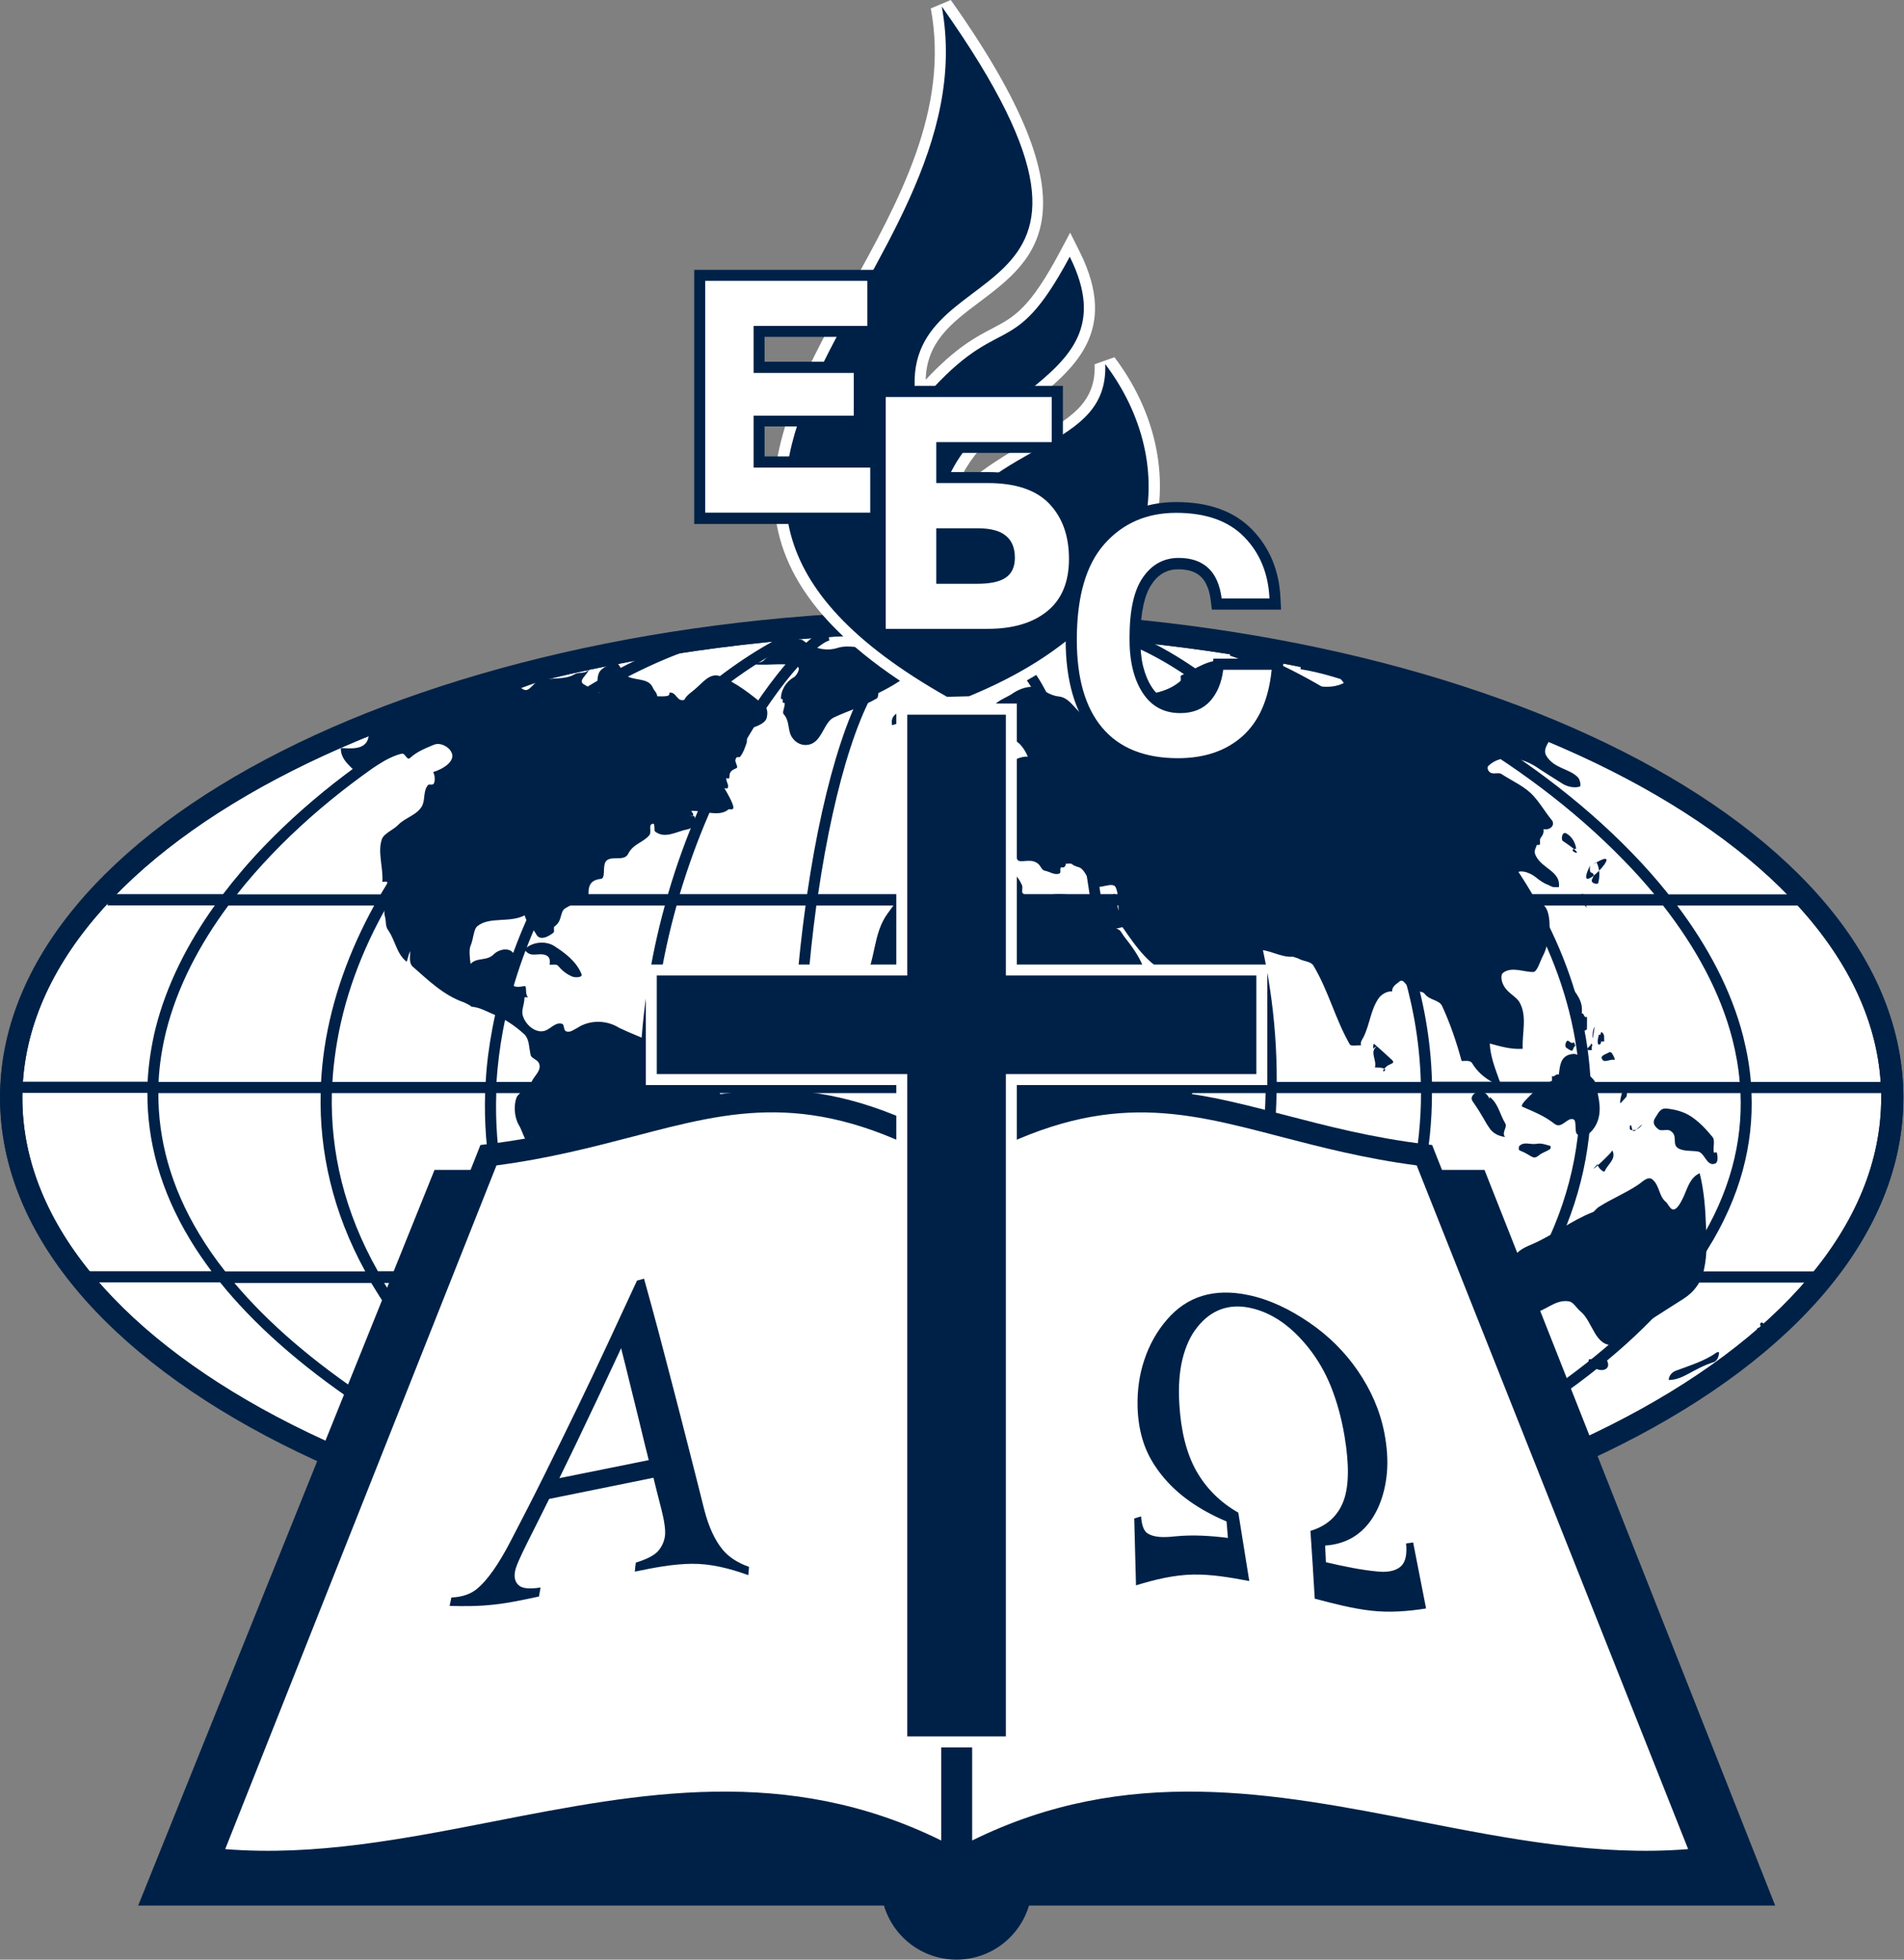
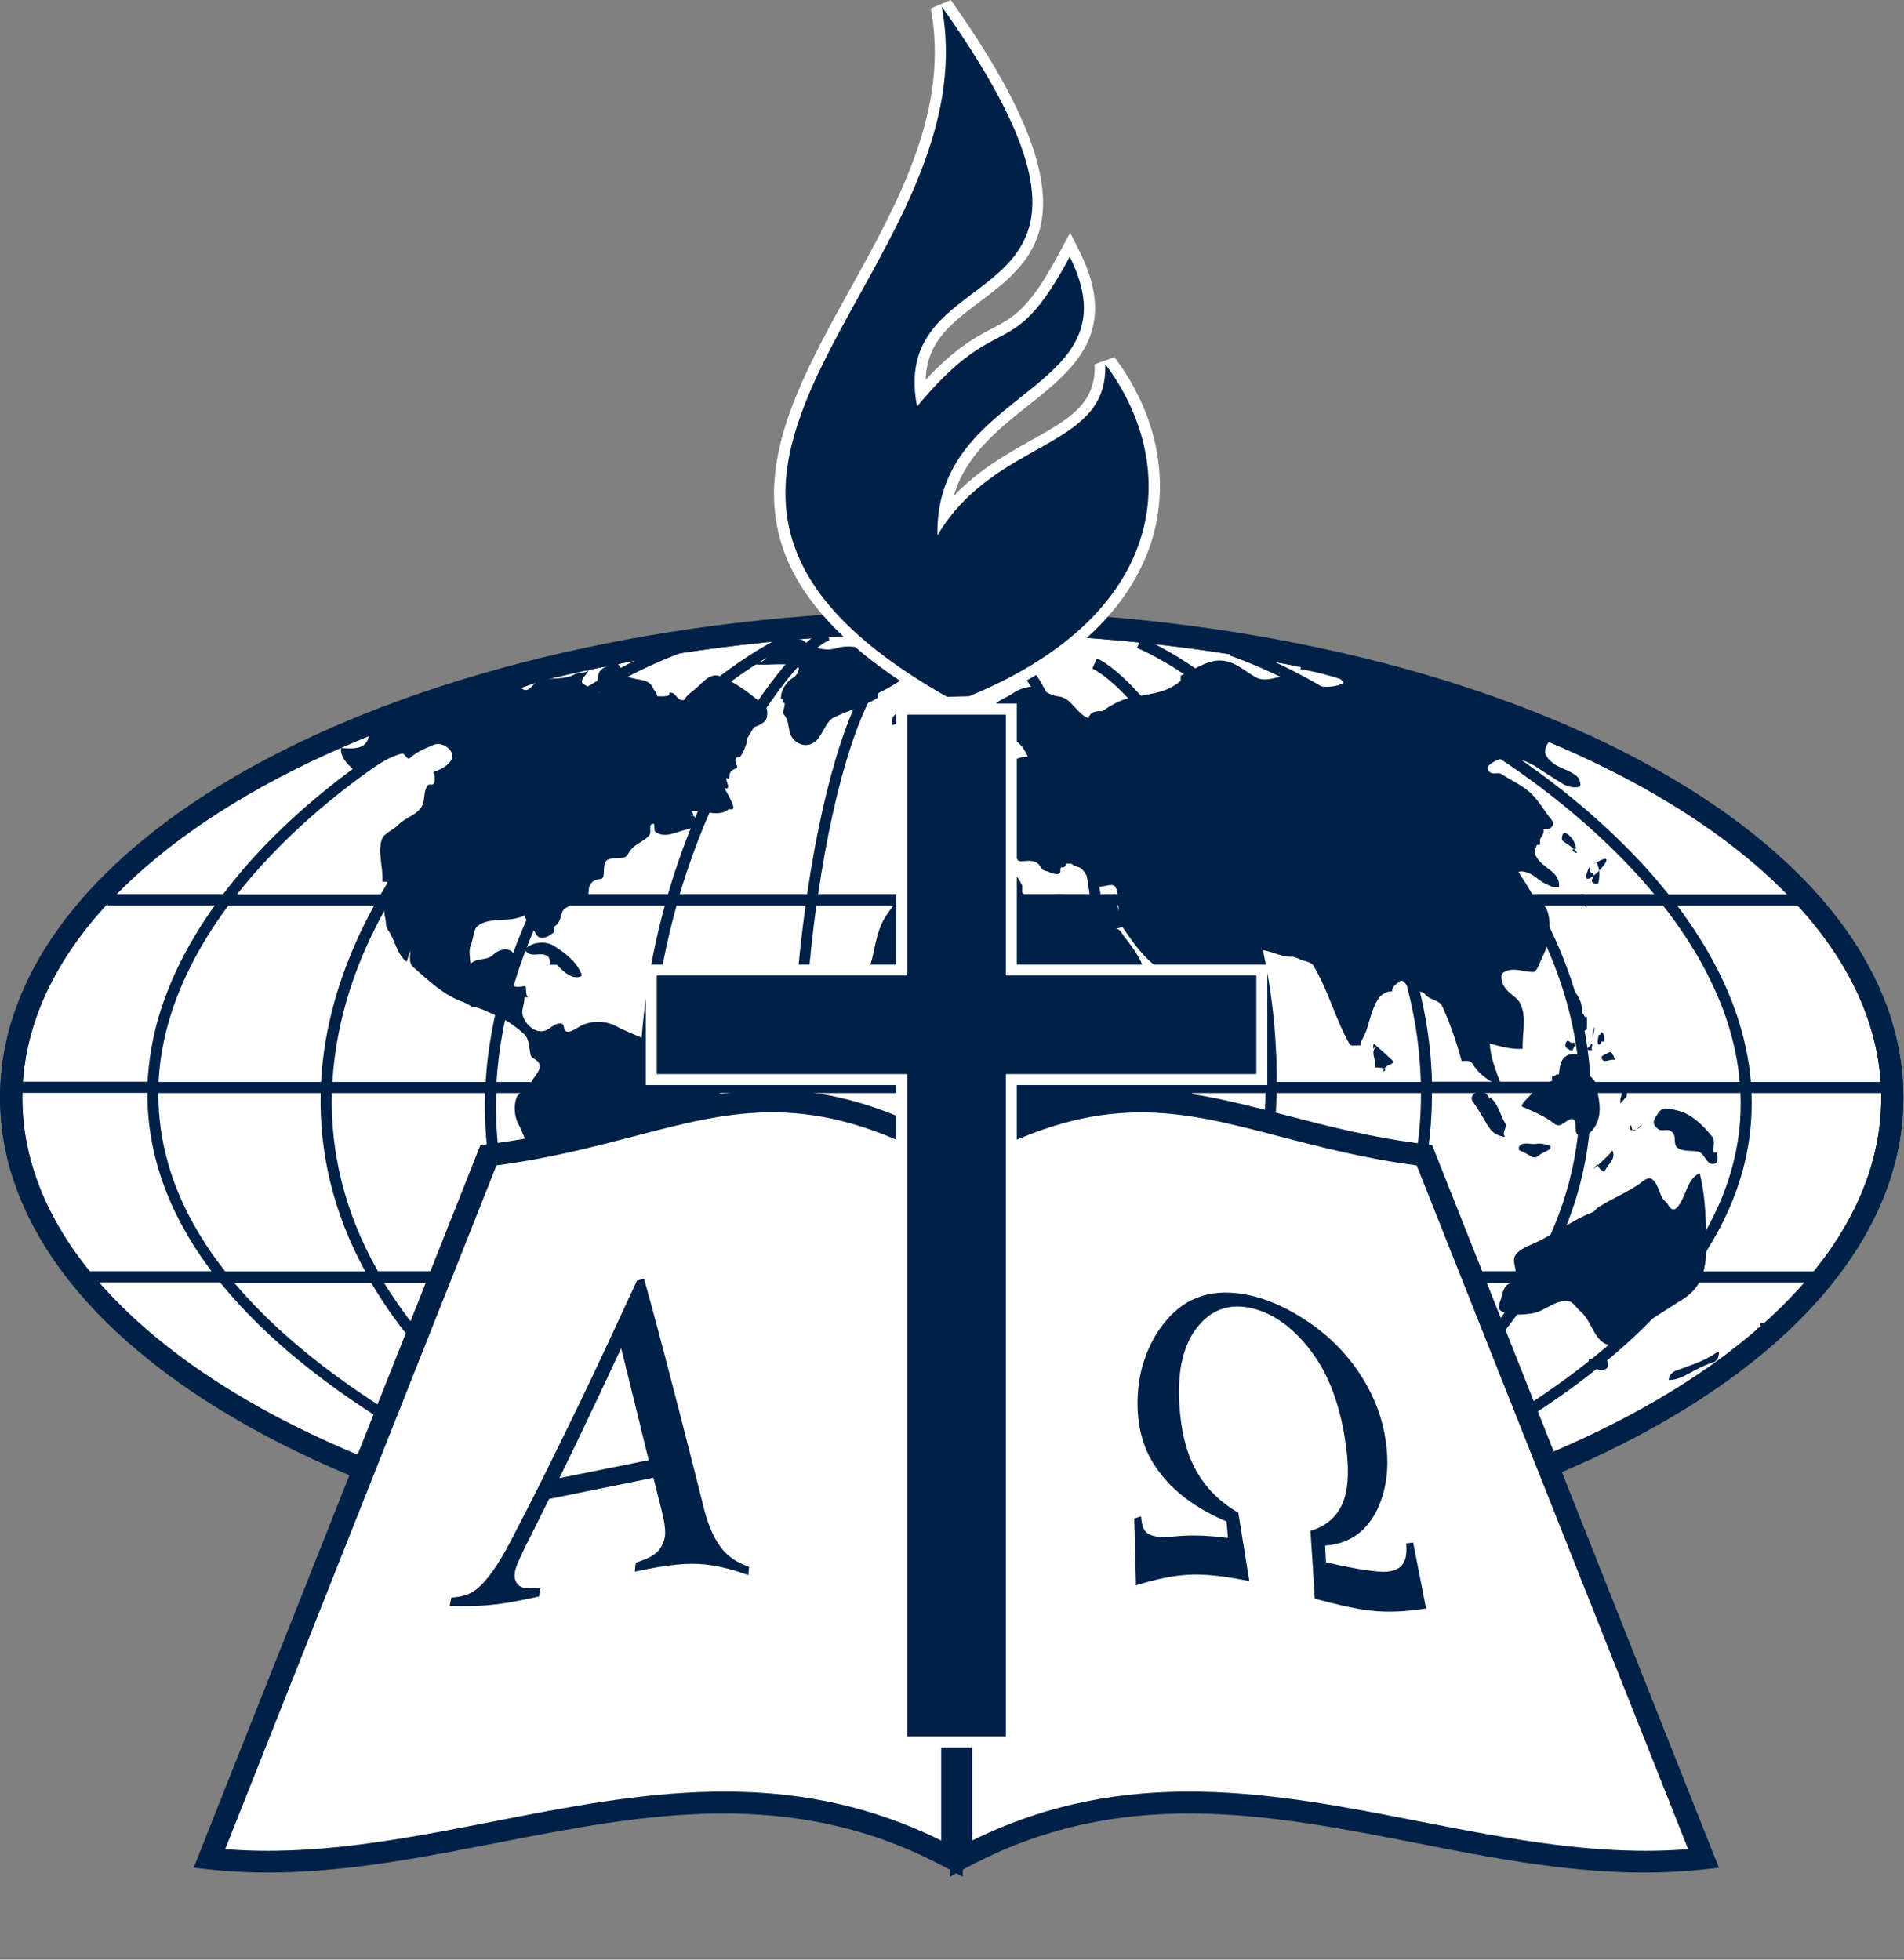
<svg xmlns="http://www.w3.org/2000/svg" width="170" height="175" viewBox="0 0 170 175" fill="none">
  <rect x="0" y="0" width="170" height="175" fill="#808080" stroke="none" />
  <path fill-rule="evenodd" clip-rule="evenodd" d="M84.978 140.542C131.371 140.542 168.961 121.52 168.961 98.052C168.961 74.567 131.371 55.562 84.978 55.562C38.621 55.562 0.996 74.585 0.996 98.052C0.996 121.52 38.621 140.542 84.978 140.542Z" fill="white" />
  <path d="M84.979 141.522C38.132 141.522 0.017 122.01 0.017 98.035C0.017 74.06 38.132 54.547 84.979 54.547C131.826 54.547 169.941 74.06 169.941 98.035C169.941 122.027 131.826 141.522 84.979 141.522ZM84.979 56.525C39.217 56.525 1.994 75.145 1.994 98.035C1.994 120.925 39.217 139.545 84.979 139.545C130.741 139.545 167.964 120.925 167.964 98.035C167.964 75.145 130.741 56.525 84.979 56.525Z" fill="#002147" />
  <path fill-rule="evenodd" clip-rule="evenodd" d="M32.286 65.94H32.934H32.286ZM66.726 65.94H70.769H66.726ZM73.061 65.94H86.291H73.061ZM138.458 65.94H140.331H138.458ZM58.274 93.118C58.851 93.38 59.324 93.695 59.779 94.115C60.741 94.972 61.844 96.093 63.156 96.565C64.171 96.95 64.504 98.315 65.221 99.015C66.429 100.17 69.754 100.415 69.106 102.585C68.949 103.128 68.494 103.705 68.301 104.213C67.916 105.035 67.479 105.875 67.251 106.803C67.094 107.573 67.286 108.325 67.146 109.13C67.059 109.953 66.411 110.6 65.484 110.373C65.449 110.653 65.099 110.495 65.029 110.688C64.679 111.738 64.329 112.788 63.716 113.82C63.436 114.258 63.786 114.993 63.524 115.448C63.436 115.605 63.016 115.728 62.894 115.955C62.124 117.128 61.179 117.512 60.269 118.475C58.904 120.032 59.254 122.185 59.656 124.162C59.726 124.425 60.199 124.617 60.269 124.792C60.549 125.527 60.881 126.297 60.846 127.085C59.954 126.612 58.676 126.857 58.256 125.842C57.836 124.757 57.434 123.672 56.909 122.692C55.894 120.645 54.389 119.017 53.216 117.04C53.286 117.127 53.339 117.075 53.374 117.162C52.831 115.342 54.039 113.593 53.339 112C52.796 110.723 53.076 109.165 51.904 108.273C51.554 107.993 50.784 108.185 50.539 107.923C49.104 106.645 48.176 104.86 47.634 103.04C47.511 102.62 47.371 102.043 47.476 101.535C47.389 101.728 47.284 101.92 47.196 102.148C46.741 101.64 46.654 100.993 46.304 100.433C45.884 99.662 45.884 98.647 46.111 98.035C46.304 97.528 47.284 97.108 47.511 96.513C47.739 96.04 48.439 95.515 48.089 94.885C47.931 94.623 47.476 94.5 47.389 94.255C47.301 93.905 47.266 93.485 47.196 93.135C47.126 92.82 47.004 92.522 46.776 92.33C46.006 91.63 45.114 91.018 44.186 90.633C43.521 90.37 42.821 89.933 42.051 89.898C42.209 89.898 41.666 89.618 41.421 89.513C39.601 88.883 38.236 87.535 36.819 86.293C36.504 85.978 36.626 85.4 36.626 84.928C36.469 85.243 36.434 85.558 36.311 85.89C35.384 85.155 35.314 84 34.649 83.055C34.386 82.705 34.491 82.25 34.369 81.848C34.106 80.798 34.824 79.8 34.561 78.75C34.561 78.715 34.299 78.75 34.141 78.75C34.229 77.438 33.686 76.073 34.106 74.918C34.299 74.41 35.156 74.095 35.576 73.64C36.241 72.975 37.274 72.783 37.711 71.925C37.974 71.313 37.781 70.613 38.219 70.105C38.306 69.983 38.674 70.193 38.761 69.913C38.849 69.65 38.831 69.213 38.674 68.95C39.531 68.688 40.844 67.935 40.231 67.043C40.004 66.693 39.304 66.238 38.674 66.535C37.939 66.85 37.239 67.113 36.609 67.69C36.329 67.953 36.189 67.235 35.874 67.305C34.754 67.568 33.896 68.233 32.899 68.775C32.444 69.003 31.779 68.933 31.429 68.618C30.921 68.11 30.414 67.62 30.431 66.798C31.324 66.85 32.566 66.973 32.864 65.975C32.881 65.905 32.899 65.818 32.916 65.713C32.689 65.818 32.461 65.905 32.216 65.975C31.114 66.255 29.906 66.063 29.014 65.433C31.079 65.31 32.934 64.418 34.876 63.77C35.839 63.455 36.731 62.878 37.711 62.493C39.759 61.688 41.929 61.32 43.941 60.428C44.449 60.2 45.761 59.885 45.604 59.85C45.831 59.885 45.534 60.305 45.639 60.428C45.954 60.935 46.374 61.39 46.759 61.583C47.301 61.845 47.686 60.813 48.264 60.725C49.314 60.498 50.434 60.725 51.291 60.218C51.746 59.955 52.341 60.253 52.604 59.71C52.516 60.253 51.484 60.795 52.184 61.145C52.639 61.373 52.989 61.845 53.531 61.88C53.339 61.303 53.269 60.708 53.444 60.183C53.636 59.605 54.371 59.413 54.844 59.185C55.229 58.993 55.474 59.92 55.806 60.235C56.436 60.865 57.871 60.428 58.291 61.408C58.379 61.67 58.676 61.863 58.676 62.178C58.956 62.178 59.289 62.213 59.604 62.143C59.726 62.108 59.796 62.02 59.761 61.863C60.234 61.775 60.339 62.248 60.689 62.475C60.811 62.545 61.074 62.545 61.109 62.475C61.336 62.055 61.686 61.863 61.966 61.618C62.701 61.04 63.366 59.99 64.364 60.41C65.799 61.023 67.006 61.968 68.249 63C68.564 63.263 68.529 63.77 68.476 64.015C68.406 64.558 67.654 64.838 67.076 65.03C66.656 65.205 66.691 65.59 66.691 65.958C66.691 65.975 66.691 65.975 66.691 65.993C66.691 66.168 66.691 66.325 66.621 66.465C66.464 66.885 66.394 67.165 66.079 67.585C66.009 67.673 65.694 67.515 65.659 67.778C65.589 68.093 65.974 68.513 65.746 68.6C65.396 68.758 65.134 68.88 65.134 69.3C65.134 69.685 64.871 69.493 64.871 69.458C64.749 69.72 65.151 70.123 64.959 70.385C64.924 70.455 64.766 70.385 64.679 70.385C66.114 72.835 65.221 72.135 65.029 72.293C64.171 72.993 62.859 72.363 61.704 72.415C61.791 72.538 61.966 72.695 61.861 72.87C61.791 72.905 61.669 72.87 61.581 72.87C61.704 72.87 61.966 72.835 62.001 72.905C62.229 73.413 61.931 73.955 61.389 74.06C60.374 74.253 59.376 74.953 58.484 74.253C58.361 74.13 58.554 73.395 58.204 73.588C57.889 73.71 58.204 74.288 57.976 74.585C57.434 75.25 56.506 75.355 56.069 76.283C55.684 76.983 54.441 76.318 54.056 76.983C53.794 77.455 54.091 78.453 53.636 78.488C52.516 78.61 52.516 79.345 52.551 80.203C52.551 80.43 52.044 80.273 52.096 80.658C51.484 80.5 50.854 80.885 50.469 81.113C49.961 81.428 50.241 82.233 49.506 82.74C49.384 82.81 49.541 83.195 49.419 83.283C48.946 83.668 48.176 84.053 47.861 83.405C47.546 82.828 47.004 82.408 46.846 81.743C45.481 82.443 43.714 81.83 42.629 82.705C42.279 82.968 42.279 83.86 42.016 84.455C41.859 84.805 41.946 85.54 42.016 86.083C42.559 85.47 43.451 85.855 44.081 85.225C44.536 84.77 45.394 84.595 45.796 85.068C46.496 85.89 45.376 86.923 45.674 87.78C45.831 88.253 46.374 88.13 46.829 88.06C47.091 88.06 46.829 88.725 47.144 89.058C47.021 89.058 46.916 89.058 46.829 89.058C46.829 89.53 46.671 89.915 46.636 90.3C46.566 91.123 47.634 92.365 48.649 92.05C49.156 91.892 49.611 91.228 50.206 91.438C50.399 91.507 50.294 92.015 50.556 92.103C50.906 92.225 51.186 91.98 51.554 91.788C52.674 91.053 54.179 91.088 55.281 91.788C56.331 92.295 57.346 92.645 58.274 93.118ZM139.193 79.205C139.351 77.805 137.688 77.578 137.128 76.423C136.901 76.003 137.128 75.758 137.216 75.46C137.216 75.425 137.443 75.495 137.478 75.425C137.548 75.268 137.443 75.005 137.548 74.848C137.741 74.585 137.863 74.375 137.811 74.043C138.511 74.165 138.896 73.588 138.511 73.185C137.968 72.52 137.548 71.785 136.971 71.138C136.201 70.245 135.081 69.79 134.066 69.125C133.838 68.968 133.453 69.125 133.173 69.038C132.858 68.95 132.718 68.53 132.911 68.373C134.118 67.253 135.973 67.673 137.286 68.565C137.986 69.038 138.686 69.458 139.421 69.93C139.876 70.245 140.541 70.403 141.048 70.245C141.206 70.175 141.048 69.58 140.891 69.423C140.121 68.618 138.756 68.653 138.056 67.48C137.758 66.955 138.178 66.43 138.476 65.923C138.546 65.783 138.616 65.643 138.668 65.52C139.053 64.278 137.006 64.47 136.078 64.12C135.063 63.7 133.838 63.77 132.736 63.455C130.058 62.65 127.346 62.213 124.826 61.005C124.563 60.883 124.318 60.62 124.021 60.428C123.986 60.708 124.336 61.005 124.143 61.163C122.586 62.318 121.273 60.62 119.681 60.585C119.751 60.743 120.031 60.97 119.961 61.005C118.718 61.635 116.933 61.285 115.726 60.55C114.676 59.92 113.241 61.128 112.121 60.48C111.264 60.008 110.564 59.325 109.601 59.08C108.079 58.66 106.801 59.745 105.454 60.323C105.366 60.358 105.489 60.778 105.384 60.83C104.036 61.985 102.409 61.95 100.781 62.353C99.924 62.545 99.153 63.018 98.418 63.508C98.489 63.508 98.506 63.508 98.576 63.508C98.156 63.508 97.368 63.42 97.176 64.138C96.091 63.718 95.671 62.318 94.534 62.195C93.676 62.108 93.099 61.565 92.398 61.18C92.398 61.303 92.433 61.373 92.241 61.338C91.541 61.303 90.841 61.618 90.299 62.003C89.686 62.388 88.898 62.615 88.601 63.245C88.146 64.243 87.569 65.135 86.694 65.695C86.571 65.783 86.431 65.853 86.291 65.923C86.064 66.028 85.836 66.115 85.574 66.185C85.381 66.255 85.224 66.5 85.259 66.763C85.171 66.763 84.996 66.728 84.979 66.798C84.891 66.92 85.014 67.148 85.101 67.218C85.731 67.48 86.466 67.375 87.114 67.725C86.921 67.498 87.464 67.638 87.271 67.41C87.359 67.41 87.551 67.375 87.551 67.41C88.006 69.125 88.163 69.86 87.778 69.388C87.866 69.475 88.199 69.475 88.321 69.388C88.741 69.108 89.178 68.88 89.284 68.338C89.441 67.708 89.476 66.938 89.861 66.395C90.526 65.503 91.454 66.78 91.769 67.568C90.683 67.533 89.948 68.373 88.986 68.688C88.951 68.723 89.021 69.038 88.951 69.073C88.251 69.335 87.394 69.388 86.816 69.93C86.728 70.018 86.851 70.403 86.746 70.473C85.854 70.98 84.121 70.63 84.069 71.47C83.876 73.325 81.811 73.36 81.041 74.498C80.586 75.233 80.849 76.353 80.919 77.333C80.954 77.805 81.689 77.84 81.689 78.418C82.231 78.383 82.774 78.558 83.299 78.558C82.581 78.558 81.881 78.768 81.234 79.24C80.376 79.87 79.886 80.745 79.256 81.568C77.944 83.353 78.206 85.645 77.191 87.465C76.736 88.235 75.844 89.058 76.141 90.02C76.334 90.755 77.156 91.07 77.454 91.875C77.681 92.505 77.576 93.275 77.926 93.695C79.169 95.235 81.111 95.83 83.089 96.145C84.436 96.373 85.539 95.515 86.694 94.78C87.306 94.43 88.199 94.85 88.444 95.515C88.601 95.987 88.374 96.67 88.531 97.177C89.073 98.77 89.424 100.328 90.246 101.903C90.911 103.11 90.701 104.58 90.334 105.823C90.053 106.838 89.441 107.765 89.668 108.798C89.861 109.795 90.683 110.338 90.911 111.318C91.296 112.98 90.841 114.608 91.646 116.078C92.031 116.778 92.451 117.355 93.168 117.775C93.868 118.195 94.674 118.09 95.461 118.125C95.374 117.932 95.689 117.862 95.618 117.67C96.038 117.757 96.196 117.442 96.476 117.285C97.474 116.62 98.261 115.78 99.224 115.045C99.696 114.695 100.081 113.96 100.379 113.33C100.536 112.875 100.256 112.368 100.571 111.93C100.956 111.423 100.834 110.845 101.236 110.425C101.936 109.69 102.899 109.183 103.301 108.185C103.879 106.908 103.809 105.543 103.564 104.195C103.494 103.915 103.494 103.495 103.301 103.18C102.951 102.568 103.179 101.675 103.179 100.923C103.634 101.045 103.879 100.643 104.071 100.415C104.964 99.26 106.206 98.472 106.661 97.16C106.976 96.198 107.834 95.567 108.254 94.71C108.341 94.483 108.324 94.097 108.516 94.01C109.339 93.468 109.759 92.54 109.566 91.84C109.409 91.228 108.394 91.49 107.711 91.297C106.889 91.035 106.311 90.44 105.576 89.985C104.106 89.023 102.706 87.885 102.059 86.31C101.639 85.26 101.009 84.455 100.344 83.598C100.151 83.335 100.029 82.968 99.644 82.933C99.819 82.898 100.029 82.845 100.221 82.793C100.239 82.81 100.239 82.828 100.256 82.845C101.499 84.63 102.741 86.485 104.911 87.15C105.139 87.238 105.139 87.605 105.139 87.763C105.209 88.725 104.981 89.705 106.031 90.003C107.204 90.353 108.551 90.668 109.671 90.003C109.934 89.81 110.301 89.39 110.564 89.268C111.334 88.918 112.121 88.568 112.506 87.955C113.049 87.133 112.506 85.89 112.191 84.823C113.346 84.753 114.291 85.523 115.446 85.435L115.918 85.593C116.373 85.873 117.003 85.82 117.266 86.223C118.631 88.515 119.208 90.983 120.521 93.275C120.608 93.433 121.151 93.345 121.518 93.345C121.431 93.065 121.641 92.802 121.746 92.61C122.323 91.438 122.376 90.125 123.146 89.075C123.373 88.813 123.811 88.498 124.301 88.533C124.266 88.113 124.686 87.868 124.878 87.71C125.333 87.255 125.508 88.095 126.033 88.375C126.418 88.638 126.996 88.445 127.206 88.76C127.661 89.338 128.448 89.268 128.746 89.81C129.481 91.403 130.023 92.995 130.496 94.728C130.531 94.815 131.196 94.605 131.423 94.92C131.878 95.69 132.543 96.267 133.313 96.67C133.471 96.757 133.733 96.95 133.786 97.213C134.206 97.02 133.943 96.67 133.873 96.478C133.488 95.392 133.068 94.343 133.016 93.188C133.978 93.45 134.923 93.73 135.956 93.66C135.886 92.26 136.376 90.755 135.676 89.513C135.396 89.005 134.626 88.69 134.276 88.043C134.048 87.658 133.961 87.08 134.188 86.888C134.958 86.275 136.043 86.818 136.901 86.8C137.251 86.8 137.531 85.785 137.758 85.365C138.213 84.543 138.616 82.565 138.143 81.305C137.601 79.958 135.116 79.87 135.361 78.138C135.448 77.56 136.533 77.858 137.111 78.33C137.391 78.558 137.811 78.873 138.161 78.995C138.353 79.065 138.546 79.223 138.773 79.223H139.193V79.205ZM83.369 78.558C83.614 78.558 83.876 78.505 84.121 78.383C84.244 78.313 84.279 78.033 84.314 77.998C85.329 77.525 85.976 76.79 86.519 75.828C86.589 75.74 86.904 75.828 87.096 75.758C87.901 75.408 88.758 74.393 89.266 74.953C89.739 75.46 90.543 75.758 90.788 76.668C90.946 77.21 91.874 76.598 92.573 77.053C92.924 77.245 92.959 77.683 93.273 77.753C93.728 77.84 94.096 78.138 94.516 78.033C94.796 77.998 94.603 77.648 94.709 77.49C94.743 77.42 94.901 77.49 94.989 77.455C95.076 77.385 95.181 77.298 95.146 77.14C95.338 77.14 95.601 77.07 95.724 77.175C96.004 77.403 96.301 77.403 96.493 77.525C97.001 77.91 97.159 78.68 97.579 79.065C98.051 79.538 99.364 78.645 99.626 79.258C99.888 79.87 99.836 80.623 99.871 81.34C99.749 80.833 99.626 80.308 99.504 79.8C97.911 80.955 95.898 79.643 94.079 79.87C93.956 79.87 94.271 80.325 94.043 80.378C93.763 80.465 93.501 80.255 93.221 80.028C92.713 79.678 91.856 80.29 91.314 79.765C91.191 79.643 91.349 79.258 91.243 79.03C91.016 78.575 90.963 78.488 90.614 78.068C90.334 77.718 89.721 77.018 89.266 76.895C88.793 76.773 88.251 76.703 87.919 76.93C86.956 77.56 86.204 78.278 85.206 78.838C85.049 78.925 84.786 78.803 84.436 78.715C84.086 78.628 83.736 78.575 83.369 78.558ZM67.076 59.203C67.531 59.273 68.074 59.133 68.231 58.94C68.896 58.275 69.631 57.855 70.489 57.575C70.716 57.505 70.839 57.225 71.119 57.155C71.311 57.12 71.574 57.085 71.696 57.19C72.659 57.925 73.779 58.188 74.794 57.855C75.844 57.54 76.771 57.978 77.769 57.733C78.661 57.47 79.589 56.998 80.394 57.278C80.656 57.365 80.779 58.17 81.094 58.293C82.214 58.678 83.229 60.34 83.106 59.185C83.176 59.763 82.249 59.255 81.829 59.64C80.779 60.603 79.694 61.268 78.451 61.88C78.381 61.915 78.451 62.3 78.259 62.388C76.981 63.123 75.704 63.473 74.426 64.085C73.831 64.4 73.604 65.17 73.184 65.765C73.149 65.818 73.096 65.888 73.061 65.94C72.904 66.133 72.711 66.308 72.484 66.413C71.889 66.675 71.206 66.5 70.786 65.94C70.751 65.905 70.734 65.853 70.699 65.818C70.681 65.8 70.681 65.783 70.664 65.765C70.314 65.135 70.524 64.4 69.964 63.77C69.806 63.578 70.121 63.14 70.051 62.755C69.701 62.878 70.051 62.3 69.736 62.44C69.666 61.933 69.999 60.97 70.909 60.463C71.101 60.34 71.609 59.605 71.101 59.465C69.701 59.115 68.231 59.553 66.796 59.238C66.691 59.203 66.954 59.185 67.076 59.203ZM80.901 63.683C80.586 63.683 80.236 63.595 80.009 63.753C79.659 63.98 79.554 64.365 79.659 64.768C80.551 64.418 80.359 64.855 81.199 64.26C81.269 64.225 81.234 63.998 81.199 63.84C81.146 63.735 80.831 64.033 80.901 63.683ZM81.654 68.933C81.041 69.055 80.534 69.405 80.954 69.983C81.076 70.175 81.724 71.26 82.074 71.295C82.074 70.823 81.654 69.423 81.654 68.933ZM83.071 68.338C83.071 67.795 82.721 68.303 82.599 68.18C82.319 68.95 82.599 69.895 82.669 70.665C82.704 70.928 83.754 71.838 83.841 71.593C84.156 70.823 83.491 68.968 83.229 68.18C83.159 68.233 83.089 68.268 83.071 68.338ZM122.918 93.468C122.253 93.922 122.953 94.675 122.761 95.323C124.668 95.323 122.848 96.145 123.776 95.252C124.091 94.972 124.668 94.99 124.248 94.623C123.741 94.15 123.233 93.695 122.691 93.222C122.621 93.153 122.603 93.45 122.603 93.642C122.691 93.573 122.778 93.502 122.918 93.468ZM108.009 106.015C107.886 105.665 107.589 105.945 107.396 105.893C107.134 106.908 106.224 107.398 105.226 107.258C105.454 108.185 105.296 108.57 104.491 109.165C104.369 109.288 104.526 109.743 104.404 109.865C103.231 110.915 103.826 112.77 104.859 113.505C105.524 114.013 106.171 113.225 106.206 112.543C106.276 111.195 107.361 110.443 107.606 109.13C107.641 108.903 107.764 108.518 108.184 108.658C107.869 107.923 108.219 107.258 108.026 105.875C108.009 105.91 108.009 105.98 108.009 106.015ZM46.951 84.665C47.721 84.053 48.806 84.053 49.471 84.473C50.434 85.085 51.484 85.873 51.921 86.993C52.044 87.308 51.379 87.308 51.116 87.22C50.574 86.993 50.189 86.678 49.804 86.223C49.681 86.1 49.331 86.153 49.069 86.153C49.139 85.733 49.069 85.418 48.719 85.295C48.264 85.103 47.669 85.365 47.249 85.173C47.144 85.12 46.724 84.858 46.951 84.665ZM139.911 74.463C139.456 74.148 139.368 74.97 139.526 75.093C142.273 76.913 139.526 75.863 140.733 75.793C140.646 75.233 140.366 74.743 139.911 74.463ZM142.273 77.175C145.756 75.04 140.138 80.938 142.011 77.21C141.923 77.368 141.941 77.595 141.976 77.823C142.011 77.945 142.203 77.945 142.238 78.015C142.466 78.278 141.818 78.645 142.308 78.873C142.431 78.943 142.693 78.943 142.693 78.873C142.851 78.295 142.851 77.63 142.571 77.053C142.501 76.948 142.378 77.105 142.273 77.175ZM141.363 79.818C141.206 79.818 141.083 79.975 140.908 80.01C140.751 80.08 141.521 80.938 141.678 81.025C141.766 81.06 141.328 80.448 141.328 80.413C141.416 80.273 141.363 80.01 141.363 79.818ZM140.086 87.92C140.016 87.815 139.736 87.85 139.701 87.885C139.543 88.305 139.596 89.005 140.278 88.97C140.121 89.828 140.558 90.598 140.698 91.42C140.768 91.735 141.311 92.243 141.626 91.963C141.696 91.892 141.696 92.278 141.696 90.808C141.381 90.93 141.468 90.458 141.223 90.493C141.381 89.46 140.751 88.655 140.086 87.92ZM143.078 92.225C142.851 91.998 142.991 92.575 142.763 92.382C142.378 93.782 143.113 93.188 142.921 92.995C142.991 93.03 143.113 92.995 143.236 92.995C143.201 92.733 143.306 92.453 143.078 92.225ZM140.436 93.118C140.208 93.24 140.016 92.733 139.858 93.03C139.736 93.188 139.736 93.502 139.858 93.573C140.681 94.15 140.243 93.608 140.751 93.31C140.523 93.502 140.681 92.995 140.436 93.118ZM142.221 92.715C142.151 92.593 142.221 91.858 142.378 91.7L142.221 92.715ZM141.993 93.188C142.221 93.222 141.713 93.608 141.713 93.642C141.748 93.87 141.976 93.765 142.168 93.765C141.958 93.608 142.378 93.222 141.993 93.188ZM143.708 93.957C143.323 94.185 142.781 94.272 143.096 94.657C143.288 94.92 143.831 94.535 144.181 94.657C144.181 94.5 144.023 94.203 143.953 94.115C143.936 94.01 143.743 93.922 143.708 93.957ZM140.103 94.185C139.298 94.448 139.281 95.235 139.176 95.97C138.913 95.847 138.791 96.233 138.563 96.093C138.563 96.25 138.598 96.513 138.528 96.547C137.513 96.897 136.813 97.597 136.131 98.332C136.061 98.42 135.746 98.77 135.938 98.84C136.901 99.26 137.881 99.645 138.773 100.345C139.438 100.888 139.928 99.733 140.488 99.96C140.803 100.083 140.558 101.045 140.803 101.273C141.416 101.815 142.151 101.115 142.501 100.45C143.113 99.26 142.728 98 142.466 96.775C142.343 96.198 141.573 96.075 141.801 95.34C141.871 95.62 141.678 95.795 141.486 95.97C141.136 95.2 141.451 93.8 140.103 94.185ZM132.998 98.14C132.771 97.562 132.228 97.317 131.791 97.562C131.476 97.72 131.248 98.07 131.511 98.385C132.438 99.733 132.561 100.135 132.946 100.678C133.261 101.185 133.751 101.448 134.381 101.535C134.031 101.115 134.643 100.678 134.381 100.293C133.908 99.487 133.768 98.543 133.016 97.965C132.998 98 132.998 98.07 132.998 98.14ZM137.181 102.148C136.638 102.235 136.061 101.92 135.658 102.34C135.588 102.41 135.588 102.69 135.658 102.725C136.831 103.18 136.831 103.653 137.443 103.145C137.723 102.918 138.108 102.83 138.406 102.603C138.476 102.568 138.441 102.34 138.441 102.34C138.003 102.218 137.618 102.06 137.181 102.148ZM143.848 102.795C144.356 102.568 141.223 105.438 142.676 103.915C142.483 104.108 143.218 104.808 143.288 104.58C143.516 104.003 144.303 103.53 143.988 102.795C143.971 102.76 143.883 102.76 143.848 102.795ZM144.933 97.055C144.933 97.335 144.583 98.228 144.671 98.525C144.671 98.56 145.178 97.983 145.213 97.948C145.318 97.615 145.283 97.248 144.933 97.055ZM145.878 101.01C145.651 101.01 145.721 100.38 145.563 100.503C145.493 100.538 145.493 100.853 145.563 100.888C145.948 101.045 146.333 100.8 146.613 100.45C146.491 100.433 146.053 101.01 145.878 101.01ZM148.818 98.998C148.206 98.927 148.048 99.453 147.768 99.855C147.506 100.275 147.733 100.59 148.083 100.853C148.346 101.045 148.818 100.818 149.098 100.958C149.868 101.378 149.256 102.13 149.798 102.515C150.271 102.83 150.971 102.743 151.583 102.83C152.248 102.953 152.353 104.178 153.123 103.915C153.403 103.845 153.386 103.285 153.281 102.918C153.281 102.883 153.018 102.953 153.018 102.918C152.931 102.445 153.141 101.903 152.931 101.57C152.353 100.87 151.758 100.205 150.953 99.68C150.323 99.278 149.623 99.085 148.818 98.998ZM151.758 104.773C150.936 105.123 150.673 106.05 150.358 106.785C149.361 108.99 149.081 107.608 148.731 107.328C148.101 106.82 148.188 105.858 147.523 105.315C147.103 105 146.596 105.595 146.228 105.823C145.073 106.593 143.936 107.03 142.781 107.765C142.553 107.888 142.326 108.22 142.238 108.238C140.331 108.973 138.756 110.25 136.883 111.073C136.271 111.335 135.483 111.65 135.221 112.245C135.028 112.718 135.483 113.4 135.256 113.908C135.168 114.1 135.221 114.45 134.993 114.52C134.171 114.783 134.188 115.518 133.978 116.112C133.856 116.462 133.663 116.917 134.101 117.11C134.906 117.495 135.816 117.425 136.726 117.302C137.968 117.145 138.826 115.99 140.103 116.218C140.488 116.288 140.768 116.83 141.118 117.11C142.238 118.037 142.396 120.33 144.146 120.102C144.618 120.032 144.723 119.438 145.108 119.21C146.928 118.195 148.521 117.11 150.306 115.99C151.268 115.378 151.933 114.485 152.161 113.278C152.441 111.965 152.388 110.653 152.318 109.445C152.266 107.923 152.143 106.295 151.758 104.773ZM142.763 121.327C142.501 121.45 142.133 121.327 141.871 121.397C141.836 121.432 141.836 121.59 141.836 121.677C142.028 121.677 142.028 121.87 142.256 122.062C142.886 122.64 144.111 122.342 143.341 121.257C143.271 121.17 142.973 121.205 142.763 121.327ZM153.316 120.75C152.196 121.555 150.918 121.922 149.623 122.412C149.396 122.482 148.993 122.797 148.993 123.235C150.306 123.235 151.163 122.22 153.018 121.642C153.333 121.52 153.473 121.135 153.491 120.75C153.403 120.75 153.263 120.75 153.176 120.75C153.228 120.75 153.263 120.75 153.316 120.75ZM157.183 118.265C157.183 118.388 157.253 118.527 157.183 118.545C157.113 118.615 156.921 118.58 156.921 118.58C156.658 119.822 155.678 120.295 155.993 119.857C155.608 120.365 156.851 120.942 157.113 120.4C157.393 119.787 157.428 119 157.463 118.265C157.498 118.178 157.306 118.038 157.201 118.143C157.131 118.213 157.166 118.335 157.166 118.422C157.183 118.387 157.183 118.335 157.183 118.265Z" fill="#002147" />
  <path d="M91.21 58.73C94.098 61.215 96.723 69.387 98.263 79.852H110.443C107.1 69.387 101.36 62.317 98.315 60.182C98.018 59.972 97.755 59.815 97.528 59.709L97.93 58.8C98.228 58.922 98.543 59.114 98.893 59.359C102.043 61.565 108.045 68.95 111.475 79.852H122.588C121.398 77.402 119.998 75.092 118.493 72.939C113.33 65.59 106.715 60.164 101.518 57.855L101.92 56.944C107.258 59.325 114.03 64.855 119.298 72.362C120.925 74.672 122.413 77.192 123.673 79.852H135.66C134.383 77.734 132.93 75.722 131.32 73.814C125.37 66.727 117.443 61.249 109.795 58.537L110.128 57.609C117.933 60.374 126 65.957 132.073 73.167C133.84 75.267 135.433 77.507 136.815 79.852H147.7C146.86 78.837 145.968 77.84 145.023 76.877C135.835 67.374 122.92 60.812 116.113 59.762L116.253 58.782C123.218 59.849 136.395 66.534 145.74 76.195C146.878 77.367 147.963 78.592 148.978 79.87H160.527V80.867H149.748C152.477 84.49 154.595 88.445 155.645 92.575C155.977 93.904 156.222 95.252 156.327 96.617H168.875V97.615H156.38C156.573 102.147 155.418 106.854 152.443 111.597C152.04 112.244 151.603 112.892 151.13 113.539H163.292V114.537H150.378C144.62 121.869 134.33 129.237 117.723 136.202L117.338 135.292C133.315 128.607 143.36 121.554 149.1 114.554H137.323C136.885 115.272 136.43 115.989 135.94 116.707C131.04 123.777 122.938 130.654 110.635 136.849L110.18 135.957C122.325 129.849 130.305 123.077 135.118 116.147C135.485 115.622 135.835 115.097 136.15 114.572H123.813C120.085 122.132 113.523 129.779 103.11 137.094L102.533 136.289C112.595 129.219 119 121.834 122.71 114.572H111.125C109.025 121.204 105.648 128.204 100.59 135.449L99.768 134.872C104.703 127.819 108.01 121.012 110.075 114.572H98.7C97.58 123.269 95.393 131.372 91.77 137.427L90.913 136.919C94.448 131.004 96.6 123.094 97.703 114.572H72.59C73.693 123.094 75.845 131.004 79.38 136.919L78.523 137.427C74.9 131.372 72.695 123.269 71.593 114.572H60.568C62.493 121.134 65.678 127.959 70.525 134.872L69.703 135.449C64.733 128.327 61.478 121.309 59.535 114.572H47.933C51.45 121.869 57.715 129.237 67.743 136.289L67.165 137.094C56.788 129.797 50.365 122.149 46.813 114.572H34.3C34.668 115.184 35.07 115.779 35.49 116.392C40.233 123.252 48.125 129.954 60.078 135.957L59.623 136.849C47.513 130.759 39.498 123.952 34.668 116.952C34.125 116.164 33.618 115.359 33.145 114.572H20.93C26.828 121.572 36.978 128.624 52.938 135.309L52.553 136.219C35.98 129.237 25.568 121.852 19.653 114.519H6.528V113.522H18.883C18.183 112.577 17.535 111.649 16.975 110.704C14.28 106.259 13.143 101.849 13.16 97.597H0.945V96.6H13.178C13.265 94.972 13.51 93.379 13.895 91.805C14.875 87.937 16.748 84.245 19.18 80.85H9.608V79.852H19.915C21.035 78.382 22.243 76.965 23.538 75.617C32.515 66.237 45.203 59.797 52.36 58.87L52.483 59.849C45.5 60.76 33.075 67.077 24.255 76.317C23.17 77.454 22.12 78.644 21.158 79.87H33.985C35.385 77.472 37.03 75.18 38.833 73.027C45.045 65.624 53.305 59.902 61.215 57.102L61.548 58.029C53.813 60.777 45.71 66.394 39.603 73.657C37.958 75.617 36.453 77.682 35.14 79.852H48.055C49.263 77.454 50.645 75.18 52.15 73.044C57.908 64.855 65.38 58.782 70.98 56.297L71.383 57.207C65.905 59.639 58.608 65.572 52.955 73.622C51.573 75.582 50.295 77.665 49.175 79.852H59.64C60.41 77.21 61.32 74.725 62.3 72.467C65.923 64.032 70.508 58.344 72.783 56.752C73.22 56.437 73.605 56.262 73.92 56.227L74.043 57.207C73.903 57.224 73.658 57.347 73.36 57.557C71.173 59.08 66.763 64.609 63.228 72.852C62.3 75.004 61.443 77.35 60.69 79.852H72.065C73.588 69.387 76.23 61.215 79.118 58.73L79.765 59.482C77.035 61.844 74.533 69.719 73.045 79.852H97.283C95.813 69.702 93.31 61.827 90.563 59.482L91.21 58.73ZM72.888 80.867C72.223 85.749 71.785 91.122 71.68 96.617H98.613C98.508 91.105 98.07 85.749 97.405 80.867H72.888ZM71.68 97.615C71.68 97.912 71.68 98.21 71.68 98.49C71.645 103.512 71.89 108.604 72.485 113.522H97.86C98.438 108.604 98.683 103.512 98.665 98.49C98.665 98.192 98.665 97.894 98.665 97.615H71.68ZM71.47 113.522C70.893 108.604 70.648 103.512 70.665 98.49C70.665 98.192 70.665 97.912 70.665 97.615H58.083C58.083 99.855 58.223 102.147 58.485 104.474C58.835 107.414 59.413 110.442 60.27 113.522H71.47ZM70.7 96.617C70.805 91.122 71.243 85.767 71.925 80.867H60.41C59.08 85.627 58.188 90.93 58.1 96.617H70.7ZM59.255 113.522C58.433 110.477 57.855 107.502 57.523 104.597C57.243 102.217 57.103 99.889 57.103 97.615H44.31C44.135 102.724 45.045 108.044 47.425 113.417C47.443 113.452 47.46 113.487 47.478 113.522H59.255ZM57.103 96.617C57.19 90.93 58.048 85.627 59.36 80.867H48.668C46.953 84.367 45.64 88.112 44.905 92.032C44.625 93.537 44.433 95.077 44.328 96.617H57.103ZM46.393 113.522C44.048 108.114 43.155 102.759 43.313 97.615H29.628C29.505 102.847 30.73 108.219 33.74 113.522H46.393ZM43.365 96.617C43.453 95.007 43.663 93.415 43.96 91.857C44.678 88.007 45.955 84.314 47.6 80.867H34.58C32.27 84.909 30.643 89.267 29.978 93.782C29.838 94.727 29.733 95.672 29.68 96.617H43.365ZM32.603 113.522C29.698 108.219 28.508 102.829 28.63 97.615H14.14C14.123 101.692 15.208 105.927 17.798 110.214C18.463 111.317 19.233 112.437 20.108 113.539H32.603V113.522ZM28.665 96.617C28.718 95.62 28.823 94.622 28.963 93.642C29.628 89.18 31.203 84.874 33.408 80.867H20.388C17.815 84.332 15.838 88.112 14.84 92.067C14.473 93.555 14.228 95.077 14.158 96.617H28.665ZM149.905 113.522C150.535 112.699 151.095 111.877 151.62 111.072C154.473 106.504 155.592 101.972 155.4 97.615H142.065C142.135 102.829 140.893 108.219 137.918 113.522H149.905ZM136.78 113.522C139.86 108.202 141.138 102.829 141.068 97.615H127.855C127.855 102.584 126.875 107.747 124.548 112.979C124.46 113.172 124.39 113.347 124.303 113.522H136.78ZM123.218 113.522C123.375 113.207 123.515 112.892 123.655 112.577C125.913 107.484 126.875 102.444 126.875 97.615H113.978C113.89 102.584 113.12 107.922 111.44 113.522H123.218ZM110.408 113.522C112.123 107.904 112.893 102.584 112.998 97.615H99.628C99.628 97.912 99.628 98.192 99.645 98.49C99.68 103.512 99.435 108.604 98.84 113.522H110.408ZM155.33 96.617C155.225 95.34 154.998 94.062 154.683 92.82C153.598 88.585 151.375 84.559 148.488 80.867H137.358C139.545 84.857 141.103 89.127 141.733 93.572C141.873 94.587 141.978 95.602 142.013 96.617H155.33ZM141.05 96.617C140.998 95.637 140.91 94.674 140.77 93.695C140.123 89.197 138.513 84.874 136.238 80.85H124.128C125.545 84.034 126.648 87.412 127.278 90.947C127.61 92.802 127.803 94.674 127.855 96.6H141.05V96.617ZM126.858 96.617C126.805 94.762 126.613 92.924 126.298 91.139C125.65 87.534 124.513 84.087 123.043 80.867H111.755C113.12 85.54 114.013 90.842 113.995 96.617H126.858ZM113.015 96.617C113.033 90.807 112.14 85.522 110.74 80.867H98.403C99.085 85.767 99.505 91.139 99.628 96.617H113.015Z" fill="#002147" />
  <path d="M84.98 139.545C108.027 139.545 128.852 134.837 143.92 127.207C158.777 119.682 167.965 109.375 167.965 98.035C167.965 86.695 158.777 76.387 143.92 68.862C128.852 61.25 108.027 56.525 84.98 56.525C61.95 56.525 41.107 61.232 26.04 68.862C11.182 76.387 1.995 86.695 1.995 98.035C1.995 109.375 11.182 119.682 26.04 127.207C41.107 134.82 61.95 139.545 84.98 139.545ZM144.812 128.975C129.482 136.727 108.325 141.522 84.98 141.522C61.635 141.522 40.477 136.727 25.147 128.957C9.625 121.1 0 110.162 0 98.017C0 85.872 9.607 74.935 25.147 67.077C40.477 59.325 61.635 54.512 84.98 54.512C108.325 54.512 129.482 59.307 144.812 67.06C160.352 74.917 169.942 85.855 169.942 98C169.942 110.18 160.352 121.117 144.812 128.975Z" fill="#002147" />
-   <path fill-rule="evenodd" clip-rule="evenodd" d="M38.797 104.475H132.544L158.497 170.17H91.874C91.052 172.952 88.462 175 85.399 175C82.337 175 79.747 172.952 78.924 170.17H12.337L38.797 104.475Z" fill="#002147" />
  <path d="M86.169 58.958H84.174V137.287H86.169V58.958Z" fill="#002147" />
  <path fill-rule="evenodd" clip-rule="evenodd" d="M85.818 103.162C103.073 93.397 110.353 101.132 127.188 103.162L152.108 165.97C130.006 168.455 108.726 153.58 85.801 165.97V103.162H85.818Z" fill="white" />
  <path fill-rule="evenodd" clip-rule="evenodd" d="M84.996 103.162C67.741 93.397 60.461 101.132 43.626 103.162L18.706 165.97C40.809 168.455 62.089 153.58 85.013 165.97V103.162H84.996Z" fill="white" />
  <path d="M84.314 63.21L84.069 63.07C62.159 50.68 68.826 38.605 75.896 25.83C80.271 17.938 84.786 9.765 83.106 0.752L84.891 0C98.243 18.848 92.521 23.152 87.481 26.95C84.961 28.84 82.739 30.52 82.651 33.915C85.329 31.045 87.114 30.1 88.601 29.33C90.526 28.315 91.926 27.597 94.656 22.453L95.549 20.773L96.406 22.488C99.993 29.697 95.829 33.022 91.786 36.225C89.038 38.412 86.221 40.652 85.153 44.292C87.359 41.965 89.896 40.547 92.066 39.322C95.444 37.432 97.876 36.067 97.736 32.532L99.504 31.902C103.161 36.732 104.421 42.507 102.986 47.757C101.761 52.22 97.981 58.502 86.921 63.07L86.728 63.157L84.314 63.21ZM85.451 4.305C85.573 12.408 81.549 19.705 77.629 26.775C70.786 39.147 64.889 49.822 84.821 61.215L86.326 61.18C94.411 57.82 99.504 52.99 101.078 47.232C102.146 43.33 101.498 39.06 99.329 35.227C98.383 38.027 95.758 39.497 93.011 41.037C90.106 42.665 86.816 44.52 84.558 48.3L82.721 47.81C82.581 41.002 86.816 37.625 90.543 34.667C94.131 31.815 96.844 29.645 95.391 25.148C92.959 29.242 91.418 30.065 89.511 31.062C87.849 31.937 85.941 32.935 82.633 36.89L81.303 38.5L80.901 36.47C79.711 30.327 83.194 27.702 86.291 25.375C90.736 22.032 94.936 18.865 85.451 4.305Z" fill="white" />
  <path fill-rule="evenodd" clip-rule="evenodd" d="M95.514 22.925C101.639 35.21 83.439 34.388 83.701 47.81C88.846 39.13 98.979 40.198 98.681 32.515C105.226 41.178 104.894 54.617 86.519 62.178L84.559 62.23C50.224 42.805 88.549 24.815 84.086 0.578C104.719 29.698 79.046 21.7 81.881 36.295C89.389 27.265 90.194 32.865 95.514 22.925Z" fill="#002147" />
-   <path d="M84.577 40.46V42.158H88.199C89.529 42.158 90.719 42.333 91.734 42.665C92.802 43.015 93.677 43.558 94.394 44.293C95.077 45.01 95.602 45.833 95.934 46.795C96.267 47.723 96.442 48.773 96.442 49.91C96.442 49.998 96.442 50.085 96.442 50.173C96.827 49.333 97.317 48.58 97.877 47.95C98.804 46.918 99.854 46.148 101.062 45.623C102.252 45.098 103.582 44.835 105.017 44.835C106.452 44.835 107.729 45.028 108.849 45.43C110.004 45.833 110.984 46.463 111.789 47.285C112.577 48.09 113.172 49 113.609 50.033C114.029 51.065 114.274 52.185 114.327 53.41L114.379 54.443H113.329H109.059H108.202L108.097 53.585C108.027 53.078 107.922 52.623 107.747 52.273C107.607 51.94 107.414 51.678 107.187 51.468C106.959 51.258 106.697 51.118 106.399 51.013C106.067 50.908 105.682 50.838 105.227 50.838C104.719 50.838 104.282 50.943 103.897 51.153C103.512 51.363 103.144 51.695 102.847 52.15C102.514 52.623 102.269 53.253 102.094 54.023C101.919 54.845 101.814 55.825 101.814 56.98C101.814 57.925 101.884 58.748 102.059 59.483C102.234 60.183 102.479 60.795 102.812 61.32C103.109 61.793 103.477 62.143 103.879 62.37C104.282 62.598 104.772 62.703 105.349 62.703C105.804 62.703 106.189 62.633 106.504 62.51C106.802 62.388 107.064 62.195 107.292 61.95C107.537 61.67 107.747 61.355 107.904 60.988C108.062 60.62 108.167 60.183 108.237 59.693L108.342 58.818H109.217H113.539H114.624L114.519 59.903C114.379 61.32 114.064 62.58 113.592 63.665C113.102 64.785 112.437 65.73 111.579 66.483C110.739 67.218 109.777 67.778 108.692 68.163C107.624 68.53 106.452 68.705 105.157 68.705C101.867 68.705 99.364 67.69 97.649 65.643C96.809 64.645 96.179 63.42 95.759 61.968C95.357 60.568 95.147 58.958 95.147 57.155C95.147 56.035 95.217 54.985 95.357 54.005C95.024 54.513 94.622 54.968 94.132 55.353C93.379 55.965 92.504 56.403 91.489 56.718C90.509 57.015 89.407 57.155 88.199 57.155H79.099H78.119V56.175V46.795H77.699H62.964H61.984V45.815V25.078V24.098H62.964H77.437H78.417V25.078V29.103V30.083H77.437H68.267V32.305H76.229H77.209V33.285V37.1V38.08H76.229H68.267V40.758H77.699H78.119V35.438V34.458H79.099H93.922H94.902V35.438V39.463V40.443H93.922H84.577V40.46ZM82.599 43.138V39.463V38.483H83.579H92.924V36.435H80.079V55.178H88.199C89.232 55.178 90.159 55.055 90.947 54.828C91.699 54.6 92.364 54.268 92.907 53.83C93.432 53.41 93.817 52.885 94.062 52.273C94.324 51.625 94.464 50.838 94.464 49.928C94.464 49 94.342 48.195 94.079 47.478C93.834 46.778 93.467 46.183 92.977 45.675C92.504 45.185 91.874 44.8 91.122 44.555C90.317 44.293 89.337 44.153 88.217 44.153H83.614H82.634V43.138H82.599ZM75.249 34.283H67.287H66.307V33.303V29.103V28.123H67.287H76.457V26.075H63.962V44.8H76.719V42.753H67.287H66.307V41.773V37.135V36.155H67.287H75.249V34.283ZM112.402 60.795H110.039C109.952 61.128 109.847 61.443 109.724 61.74C109.479 62.318 109.164 62.825 108.762 63.263C108.342 63.735 107.834 64.085 107.239 64.33C106.679 64.558 106.032 64.68 105.349 64.68C104.457 64.68 103.652 64.488 102.952 64.103C102.234 63.718 101.639 63.14 101.167 62.388C100.712 61.688 100.379 60.865 100.152 59.938C99.942 59.045 99.837 58.065 99.854 56.963C99.854 55.685 99.959 54.565 100.187 53.585C100.414 52.553 100.764 51.713 101.237 51.03C101.727 50.313 102.304 49.788 102.987 49.42C103.669 49.053 104.422 48.86 105.262 48.86C105.909 48.86 106.522 48.948 107.064 49.14C107.642 49.333 108.132 49.63 108.552 50.015C108.972 50.4 109.322 50.89 109.584 51.468C109.724 51.783 109.829 52.115 109.917 52.483H112.279C112.192 51.87 112.034 51.31 111.824 50.803C111.492 49.998 111.037 49.298 110.424 48.668C109.829 48.055 109.112 47.6 108.237 47.303C107.327 46.988 106.277 46.83 105.052 46.83C103.879 46.83 102.812 47.04 101.884 47.443C100.957 47.845 100.117 48.458 99.382 49.28C97.894 50.943 97.159 53.585 97.159 57.173C97.159 58.8 97.334 60.218 97.684 61.443C98.017 62.615 98.524 63.595 99.207 64.4C100.519 65.975 102.532 66.763 105.209 66.763C106.294 66.763 107.257 66.623 108.114 66.325C108.954 66.045 109.689 65.608 110.319 65.048C110.949 64.488 111.457 63.77 111.824 62.93C112.052 62.265 112.262 61.565 112.402 60.795ZM84.577 48.143V51.135H87.237C87.744 51.135 88.164 51.1 88.514 51.03C88.812 50.96 89.039 50.873 89.214 50.768C89.337 50.68 89.424 50.575 89.477 50.453C89.547 50.295 89.582 50.068 89.582 49.788C89.582 49.473 89.547 49.21 89.459 49C89.389 48.825 89.284 48.685 89.144 48.58C88.777 48.283 88.164 48.143 87.307 48.143H84.577ZM82.599 52.133V47.163V46.183H83.579H87.307C88.619 46.183 89.652 46.48 90.369 47.058C90.772 47.373 91.069 47.793 91.279 48.283C91.472 48.738 91.559 49.245 91.559 49.823C91.559 50.383 91.454 50.873 91.262 51.293C91.052 51.765 90.719 52.133 90.299 52.43C89.914 52.675 89.459 52.868 88.917 52.99C88.427 53.095 87.849 53.148 87.219 53.148H83.562H82.582V52.133H82.599Z" fill="#002147" />
-   <path fill-rule="evenodd" clip-rule="evenodd" d="M83.596 39.463V43.138H88.199C90.666 43.138 92.504 43.75 93.676 44.975C94.849 46.2 95.444 47.845 95.444 49.91C95.444 51.975 94.796 53.533 93.501 54.583C92.206 55.633 90.439 56.158 88.181 56.158H79.081V35.455H93.904V39.48H83.596V39.463ZM67.286 33.303H76.229V37.118H67.286V41.755H77.699V45.78H62.964V25.078H77.436V29.103H67.286V33.303ZM109.216 59.815H113.539C113.276 62.458 112.401 64.435 110.931 65.748C109.461 67.06 107.536 67.708 105.174 67.708C102.199 67.708 99.941 66.798 98.419 64.995C96.896 63.193 96.144 60.568 96.144 57.138C96.144 53.288 96.966 50.435 98.611 48.58C100.256 46.725 102.391 45.798 105.016 45.798C107.659 45.798 109.689 46.515 111.089 47.95C112.489 49.385 113.241 51.205 113.346 53.445H109.076C108.919 52.22 108.516 51.31 107.869 50.715C107.221 50.12 106.346 49.823 105.244 49.823C103.914 49.823 102.846 50.4 102.041 51.573C101.236 52.728 100.851 54.53 100.851 56.963C100.834 58.993 101.219 60.62 102.006 61.845C102.794 63.07 103.914 63.683 105.384 63.683C106.521 63.683 107.414 63.315 108.061 62.598C108.691 61.88 109.076 60.953 109.216 59.815ZM83.596 47.163V52.133H87.254C88.391 52.133 89.249 51.958 89.791 51.59C90.334 51.223 90.614 50.628 90.614 49.805C90.614 48.913 90.334 48.265 89.791 47.828C89.249 47.39 88.426 47.18 87.341 47.18H83.596V47.163Z" fill="white" />
  <path d="M84.017 103.74C72.415 97.335 65.432 99.155 56.578 101.483C52.938 102.428 49 103.46 44.328 104.073L20.108 165.13C28.105 165.777 36.068 164.22 44.047 162.662C57.12 160.107 70.245 157.552 84.035 164.36V103.74H84.017ZM85.417 102.27C97.965 95.183 105.35 97.125 114.73 99.575C118.44 100.538 122.482 101.605 127.295 102.183L127.872 102.253L128.082 102.795L153.002 165.602L153.475 166.792L152.197 166.932C143.465 167.912 134.925 166.25 126.385 164.57C113.207 161.997 99.96 159.407 86.257 166.81L85.96 166.967V167.597L85.382 167.282L84.805 167.597V166.967L84.507 166.81C70.805 159.407 57.557 161.997 44.38 164.57C35.822 166.232 27.3 167.912 18.567 166.932L17.29 166.792L17.762 165.602L42.682 102.795L42.892 102.253L43.47 102.183C48.3 101.605 52.325 100.538 56.035 99.575C65.467 97.125 72.852 95.183 85.417 102.27ZM114.24 101.483C105.385 99.172 98.402 97.335 86.8 103.74V164.36C100.59 157.552 113.715 160.107 126.787 162.662C134.767 164.22 142.73 165.777 150.727 165.13L126.49 104.073C121.817 103.46 117.88 102.428 114.24 101.483Z" fill="#002147" />
  <path fill-rule="evenodd" clip-rule="evenodd" d="M80.516 63.315H90.299V86.625H112.664V96.407H90.299V155.557H80.516V96.407H58.151V86.625H80.516V63.315Z" fill="#002147" />
  <path d="M80.516 62.825H90.299H90.789V63.315V86.135H112.664H113.154V86.625V96.407V96.897H112.664H90.789V155.557V156.047H90.299H80.516H80.026V155.557V96.897H58.151H57.661V96.407V86.625V86.135H58.151H80.026V63.315V62.825H80.516ZM89.809 63.822H81.006V86.625V87.115H80.516H58.641V95.917H80.516H81.006V96.407V155.067H89.809V96.407V95.917H90.299H112.174V87.115H90.299H89.809V86.625V63.822Z" fill="white" />
  <path fill-rule="evenodd" clip-rule="evenodd" d="M127.328 143.64C125.683 143.902 124.02 144.025 122.375 143.832C120.713 143.64 119.05 143.202 117.388 142.765C117.265 140.7 117.143 138.67 117.003 136.71C118.473 136.272 119.453 135.38 119.96 134.032C120.45 132.702 120.468 130.777 120.048 128.257C119.768 126.577 119.348 125.107 118.823 123.795C118.298 122.5 117.633 121.38 116.863 120.4C115.323 118.457 113.59 117.215 111.613 116.795C109.705 116.392 108.131 116.987 106.923 118.492C106.293 119.262 105.855 120.242 105.575 121.38C105.295 122.535 105.208 123.865 105.296 125.37C105.436 127.802 105.943 129.78 106.783 131.302C107.675 132.895 108.936 134.155 110.563 135.082C110.878 137.06 111.21 139.09 111.543 141.19C109.863 140.875 108.183 140.577 106.503 140.612C104.823 140.647 103.126 141.05 101.428 141.575C101.376 139.545 101.323 137.55 101.271 135.607C101.463 135.537 101.673 135.485 101.883 135.415C101.936 136.237 102.146 136.762 102.496 136.955C103.038 137.287 103.843 137.322 104.928 137.2C106.503 137.042 108.078 137.147 109.635 137.34C109.6 136.85 109.548 136.36 109.513 135.87C107.045 134.82 105.103 133.472 103.703 131.705C103.021 130.847 102.496 129.955 102.146 128.957C101.796 127.96 101.603 126.857 101.568 125.65C101.533 124.162 101.726 122.745 102.181 121.415C102.618 120.102 103.283 118.895 104.193 117.845C105.068 116.83 106.118 116.095 107.343 115.727C108.55 115.36 109.933 115.325 111.49 115.657C113.398 116.06 115.183 116.935 116.898 118.107C118.613 119.28 120.048 120.697 121.22 122.395C122.393 124.11 123.198 125.912 123.6 127.942C123.845 129.22 123.933 130.427 123.828 131.565C123.723 132.72 123.443 133.805 122.97 134.802C122.008 136.78 120.45 137.882 118.315 138.022C118.333 138.512 118.368 139.02 118.385 139.51C119.96 139.877 121.535 140.21 123.11 140.35C124.16 140.437 124.843 140.175 125.193 139.755C125.525 139.352 125.63 138.705 125.543 137.83C125.753 137.812 125.963 137.777 126.173 137.742C126.54 139.65 126.925 141.61 127.328 143.64Z" fill="#002147" />
  <path d="M64.538 138.407C63.839 137.567 63.279 136.377 62.876 134.802C62.386 132.825 61.896 130.917 61.423 129.062C60.951 127.207 60.496 125.422 60.041 123.69C59.603 122.027 59.184 120.382 58.764 118.807C58.343 117.232 57.923 115.692 57.504 114.188C57.294 114.24 57.084 114.31 56.873 114.362C56.033 116.182 55.176 118.037 54.301 119.91C53.426 121.8 52.516 123.707 51.589 125.632C50.626 127.627 49.629 129.64 48.631 131.67C47.633 133.682 46.601 135.695 45.551 137.707C44.501 139.72 43.521 141.102 42.629 141.855C42.033 142.362 41.246 142.625 40.301 142.66C40.249 142.922 40.196 143.167 40.144 143.412C41.474 143.447 42.803 143.447 44.133 143.29C45.464 143.15 46.794 142.852 48.123 142.572C48.176 142.31 48.211 142.047 48.264 141.767C47.266 141.925 46.601 141.855 46.303 141.557C45.989 141.277 45.883 140.857 45.989 140.315C46.059 139.895 46.426 139.09 47.021 137.882C47.703 136.535 48.368 135.187 49.033 133.857L58.343 131.967C58.571 132.895 58.798 133.805 59.044 134.75C59.324 135.835 59.428 136.64 59.376 137.13C59.306 137.69 59.078 138.162 58.711 138.565C58.326 138.95 57.678 139.265 56.769 139.545C56.733 139.807 56.699 140.087 56.681 140.35C58.379 140 60.059 139.667 61.756 139.65C63.436 139.632 65.133 140.052 66.814 140.665C66.831 140.42 66.849 140.175 66.883 139.93C65.816 139.545 65.064 139.037 64.538 138.407ZM53.478 124.635C54.144 123.217 54.809 121.8 55.456 120.4C55.736 121.502 56.016 122.622 56.296 123.777C56.576 124.915 56.873 126.087 57.154 127.26C57.398 128.292 57.661 129.342 57.923 130.392L49.944 132.002C50.434 130.987 50.941 129.955 51.431 128.94C52.114 127.505 52.796 126.07 53.478 124.635Z" fill="#002147" />
</svg>